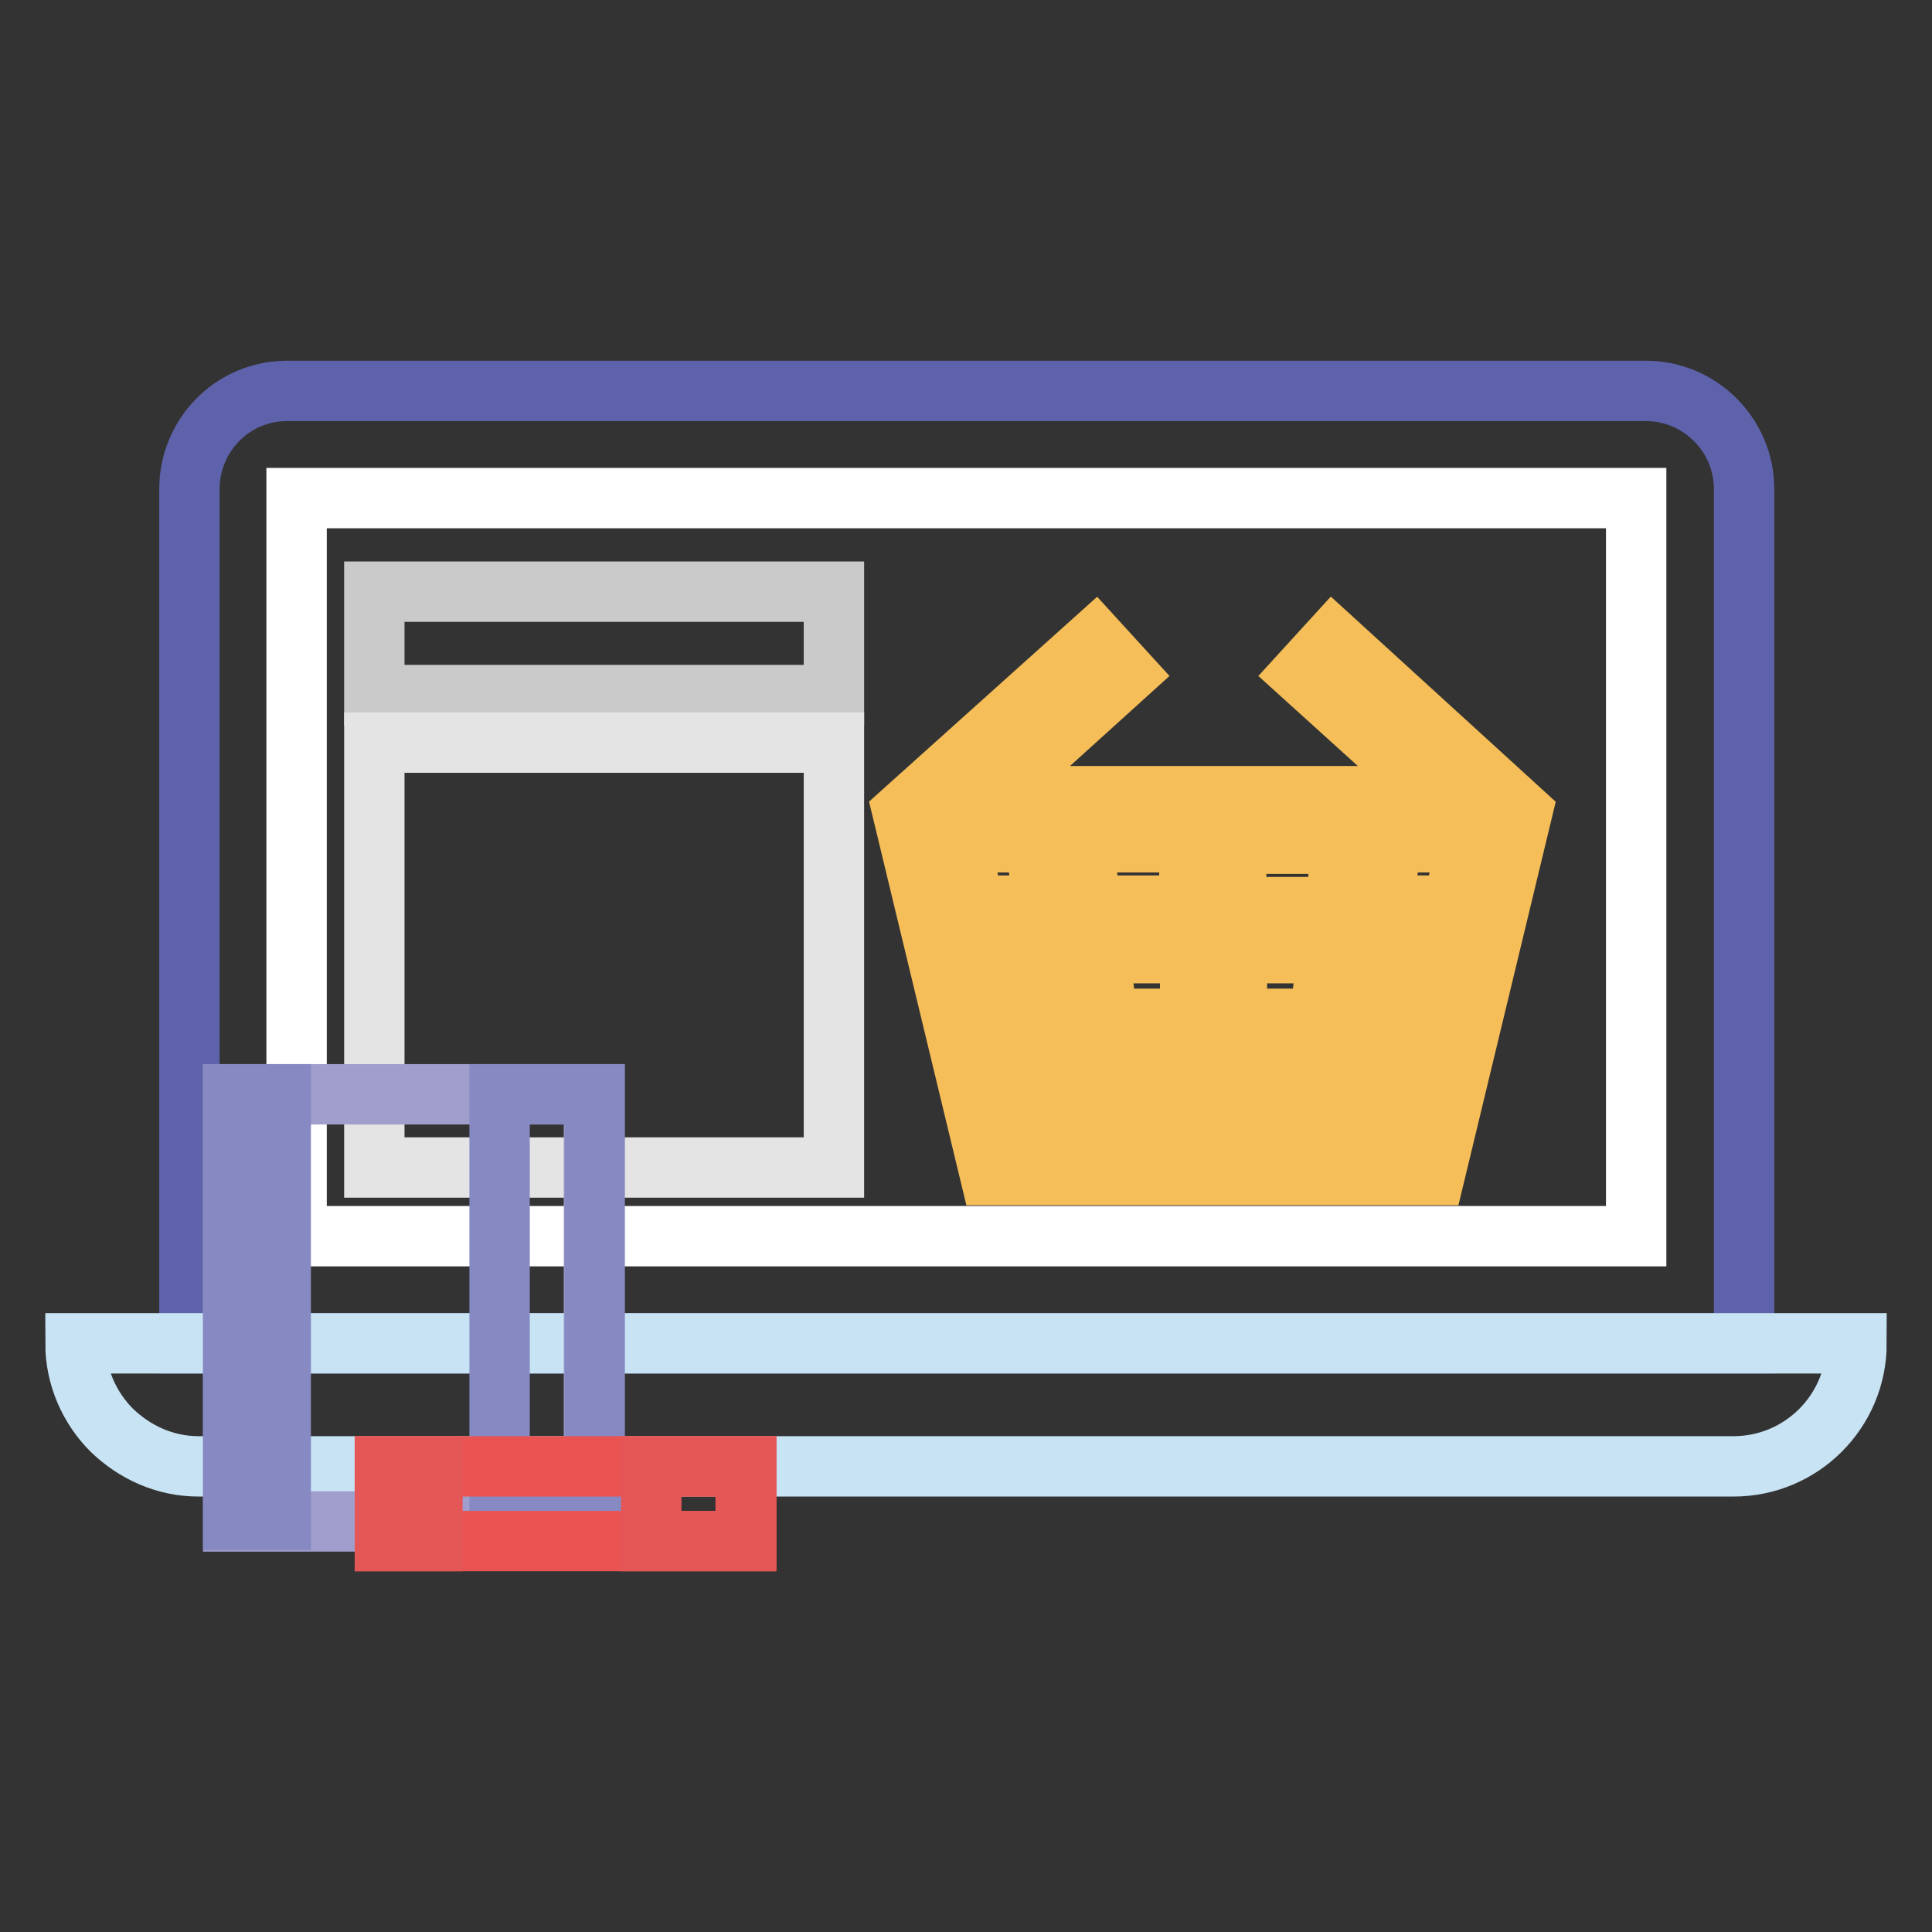
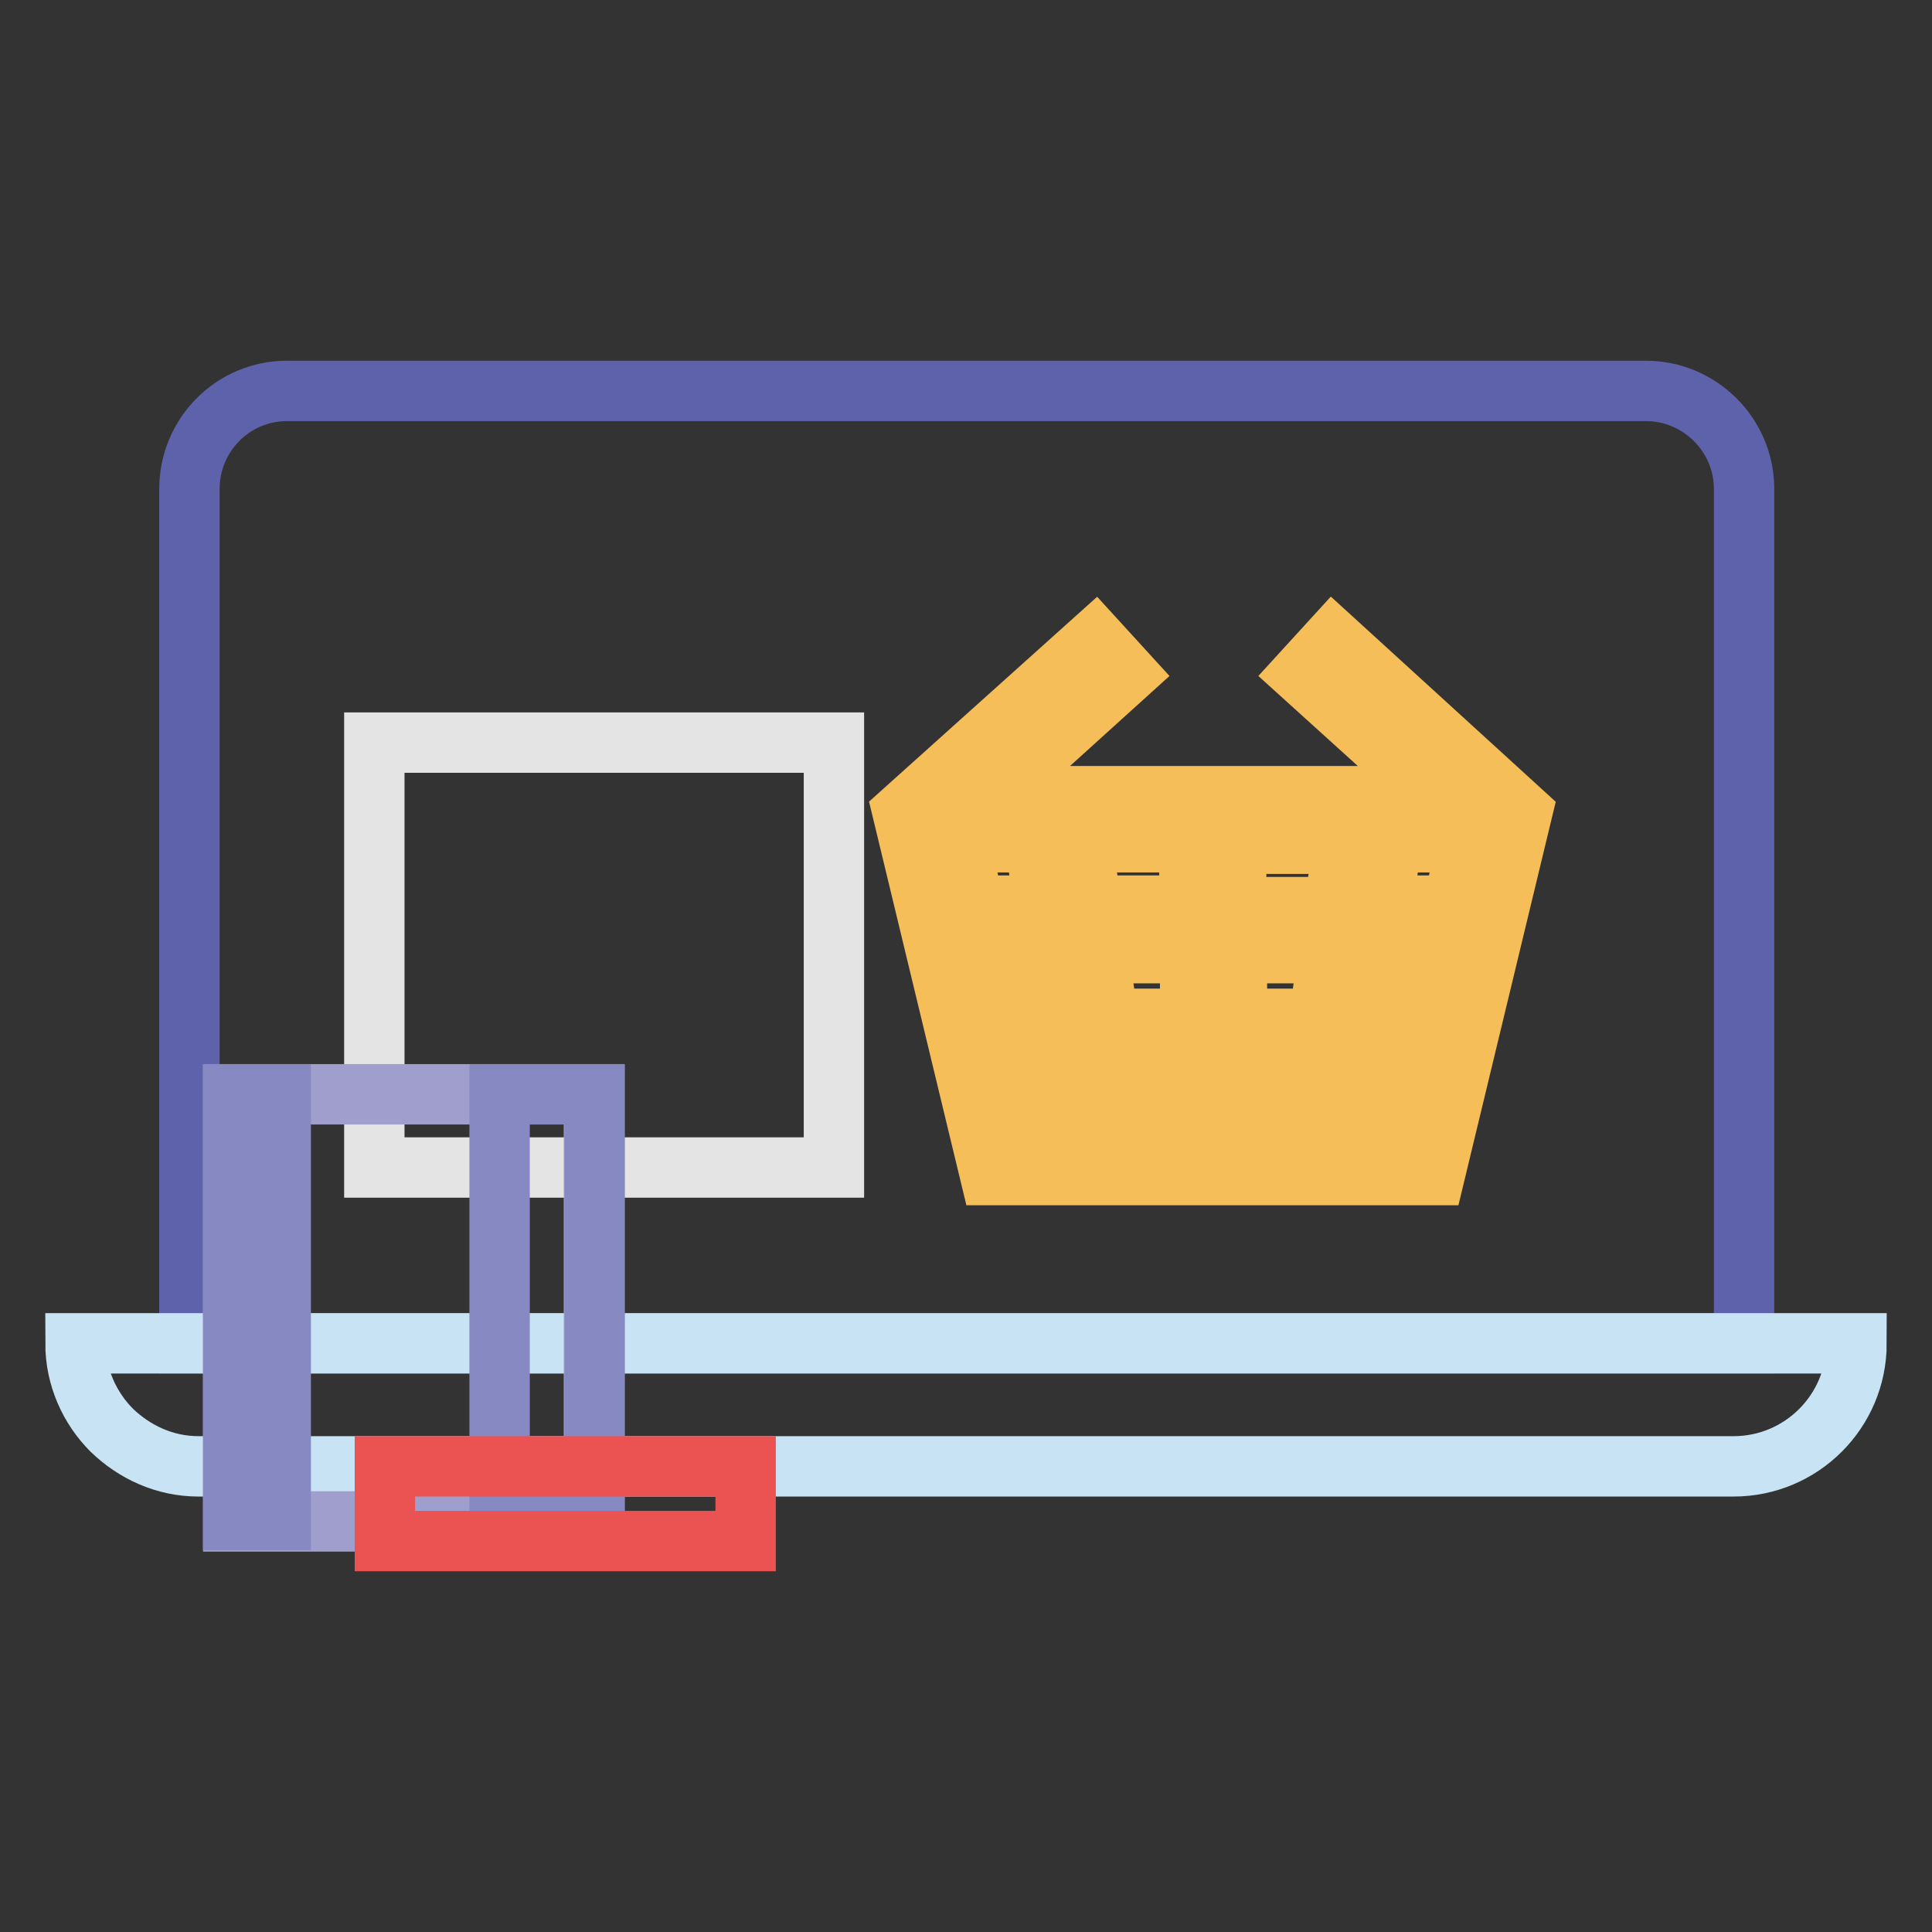
<svg xmlns="http://www.w3.org/2000/svg" version="1.1" x="0px" y="0px" viewBox="0 0 256 256" enable-background="new 0 0 256 256" xml:space="preserve">
  <rect x="0" y="0" width="256" height="256" fill="#333333" stroke="none" />
  <g>
    <path stroke-width="8" fill-opacity="0" stroke="#5e62ab" d="M231.1,64.8V178h-206V64.8c0-7.2,5.8-13,12.9-13h180.1C225.2,51.8,231.1,57.6,231.1,64.8z" />
    <path stroke-width="8" fill-opacity="0" stroke="#c7e3f4" d="M246,178c0,9-7.3,16.3-16.3,16.3H26.3c-4.5,0-8.5-1.9-11.5-4.8c-2.9-2.9-4.8-7-4.8-11.5H246L246,178z" />
-     <path stroke-width="8" fill-opacity="0" stroke="#ffffff" d="M216.8,66v97.8H39.3V66H216.8z" />
    <path stroke-width="8" fill-opacity="0" stroke="#f5be58" d="M176.6,84.7l-4.2,4.6l17.9,16.2h-58.9l17.9-16.2l-4.2-4.6l-25.5,22.9l11.6,48.1h58.9l11.6-48.1L176.6,84.7z  M157.6,120h-13l-1.2-8.4h14.2V120z M163.9,111.8H178l-1.2,8.4h-13v-8.4H163.9z M138.3,120h-9.2l-2-8.4h10.1L138.3,120L138.3,120z  M130.7,126.3h8.5l1.2,8.7h-7.6L130.7,126.3L130.7,126.3z M145.6,126.3h12.1v8.7h-10.9L145.6,126.3L145.6,126.3z M163.9,126.3H176 l-1.2,8.7h-10.9V126.3L163.9,126.3z M182.4,126.3h8.5l-2.1,8.7h-7.6L182.4,126.3L182.4,126.3z M183.2,120l1.2-8.4h10.1l-2,8.4 H183.2L183.2,120z M136.3,149.3l-2-8h6.9l1,8H136.3L136.3,149.3z M147.5,141.4h10.1v8h-9.1L147.5,141.4z M163.9,149.3v-8H174l-1,8 H163.9z M179.3,149.3l1-8h6.9l-2,8H179.3L179.3,149.3z" />
-     <path stroke-width="8" fill-opacity="0" stroke="#cacaca" d="M49.6,78.4h60.9v13.7H49.6V78.4z" />
    <path stroke-width="8" fill-opacity="0" stroke="#e4e4e4" d="M49.6,98.4h60.9v56.3H49.6V98.4z" />
    <path stroke-width="8" fill-opacity="0" stroke="#a09ecd" d="M30.9,145h47.8v56.6H30.9V145z" />
    <path stroke-width="8" fill-opacity="0" stroke="#8789c2" d="M66.2,145h12.6v56.4H66.2V145z M30.9,145h6.3v56.4h-6.3V145z" />
    <path stroke-width="8" fill-opacity="0" stroke="#ea5352" d="M51,194.3h47.8v9.9H51V194.3z" />
-     <path stroke-width="8" fill-opacity="0" stroke="#e55756" d="M86.3,194.3h12.6v9.9H86.3V194.3z M51,194.3h6.3v9.9H51V194.3z" />
  </g>
</svg>